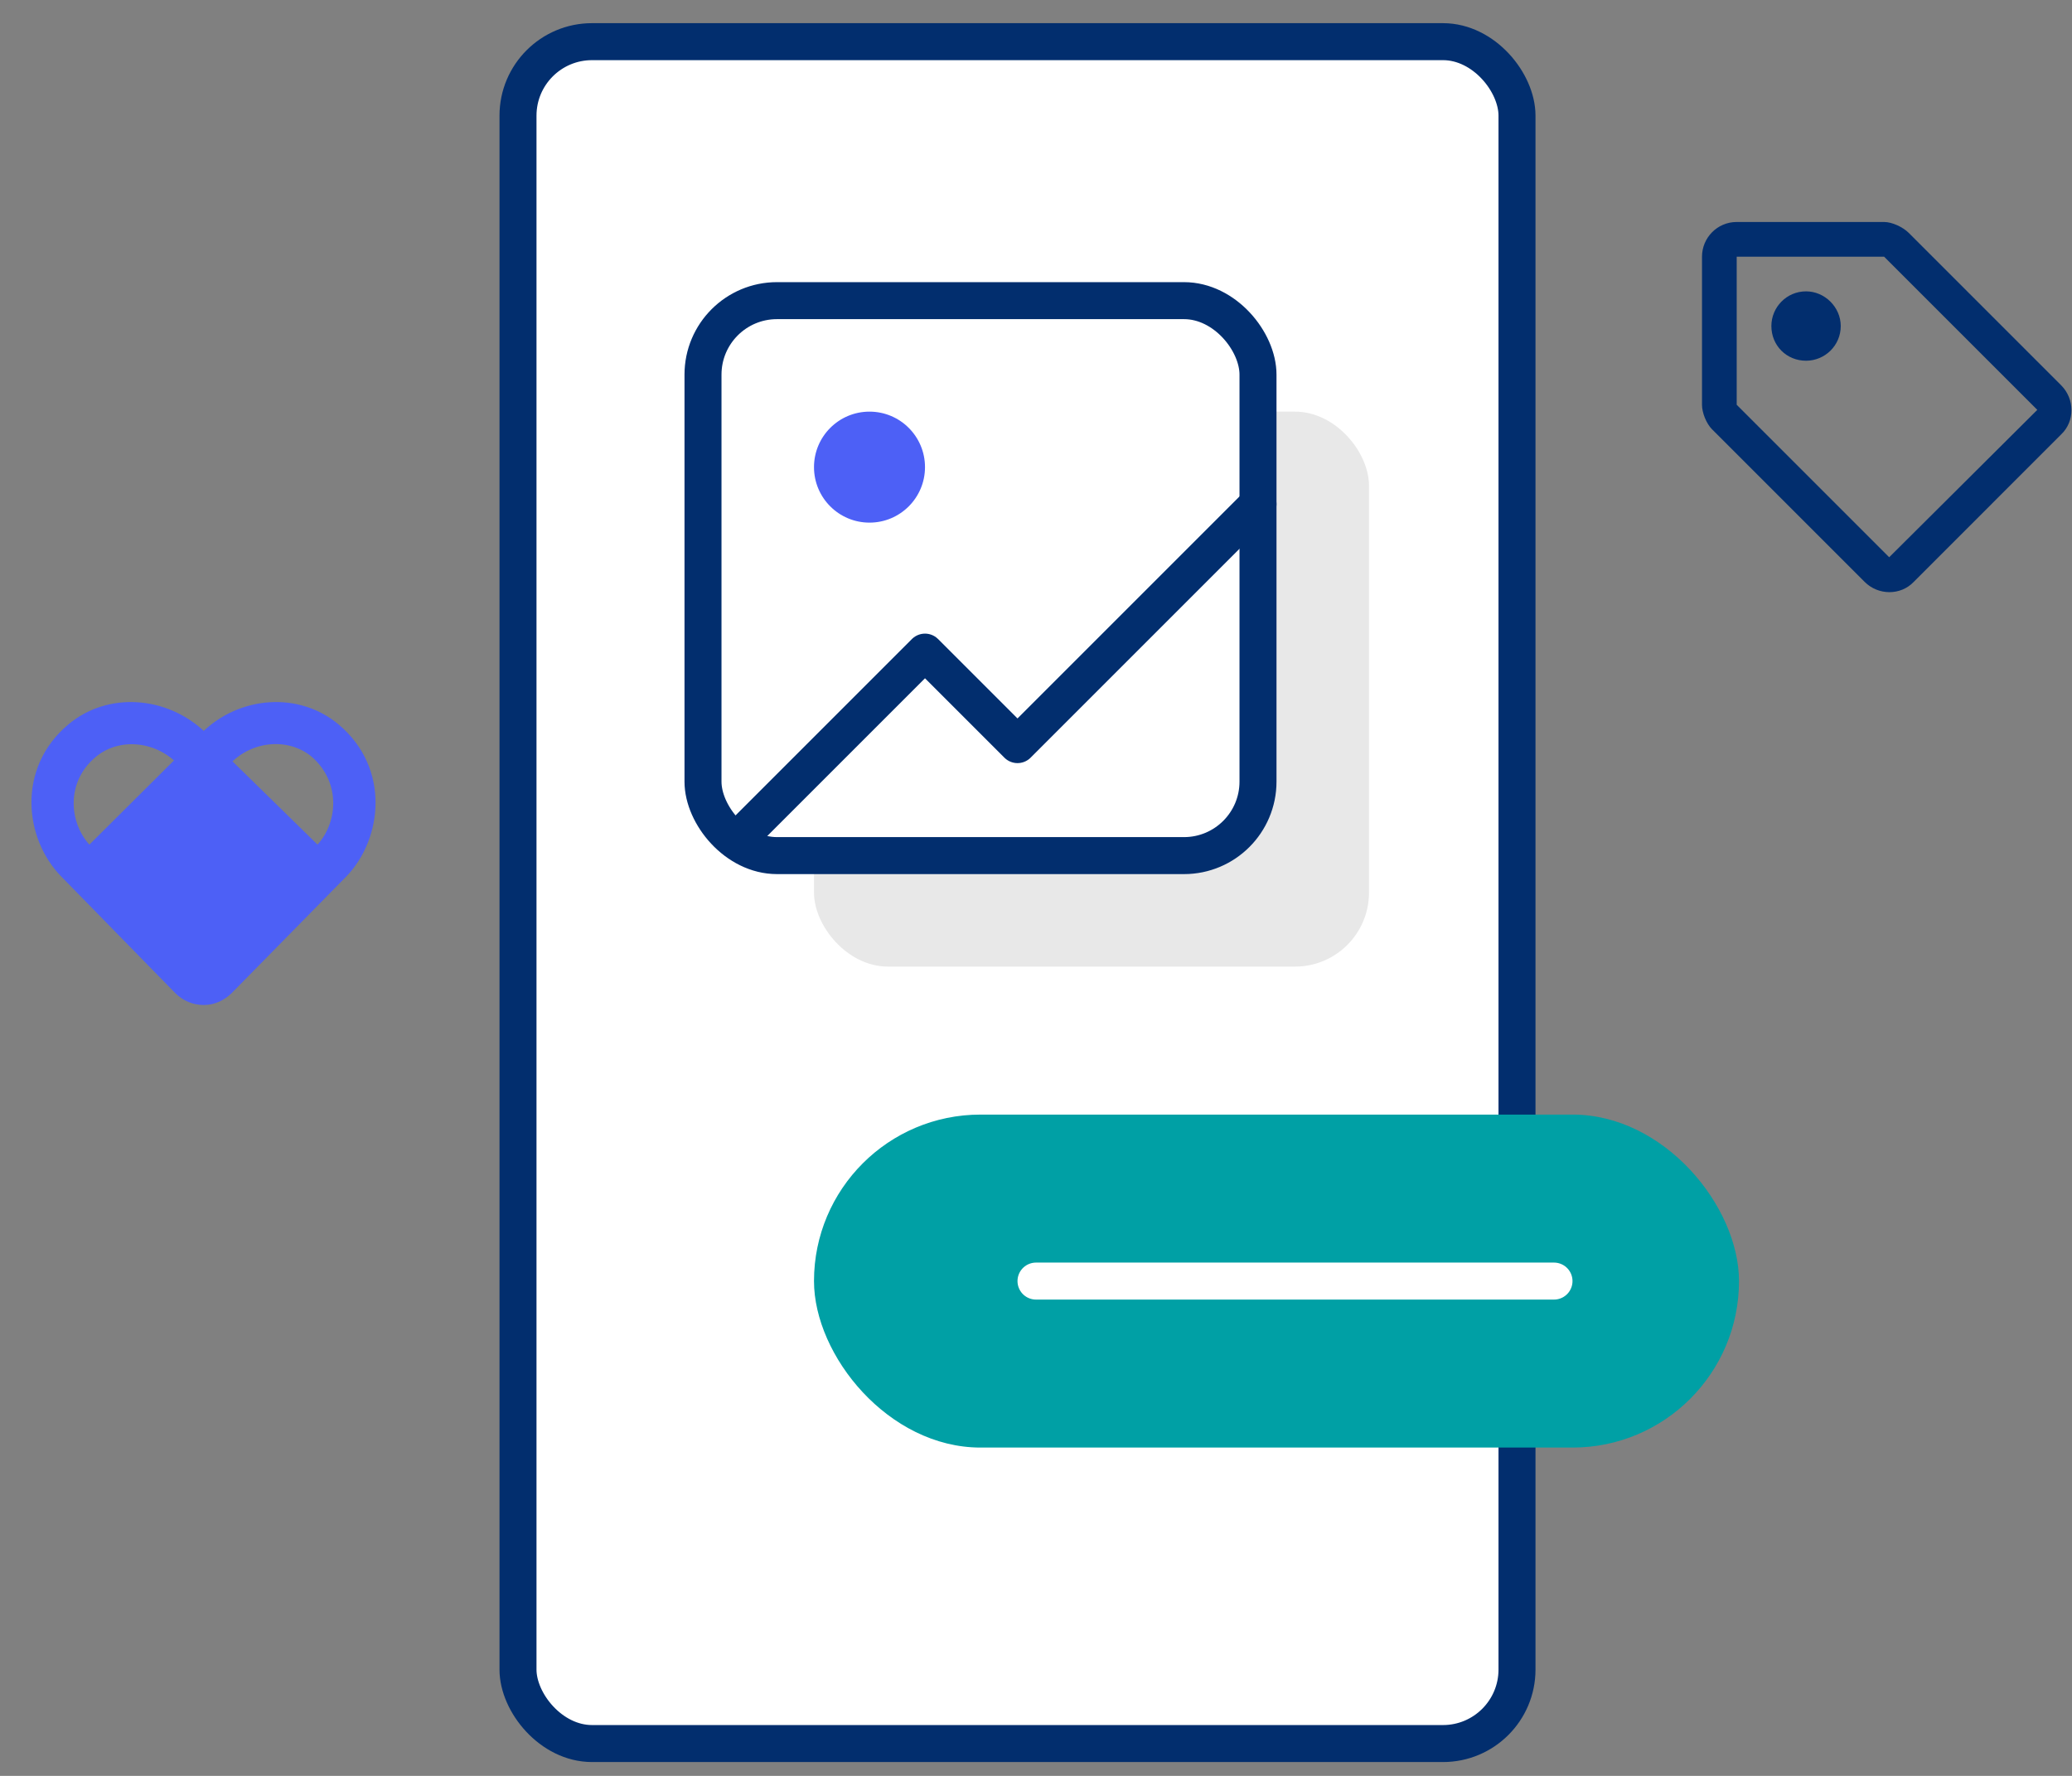
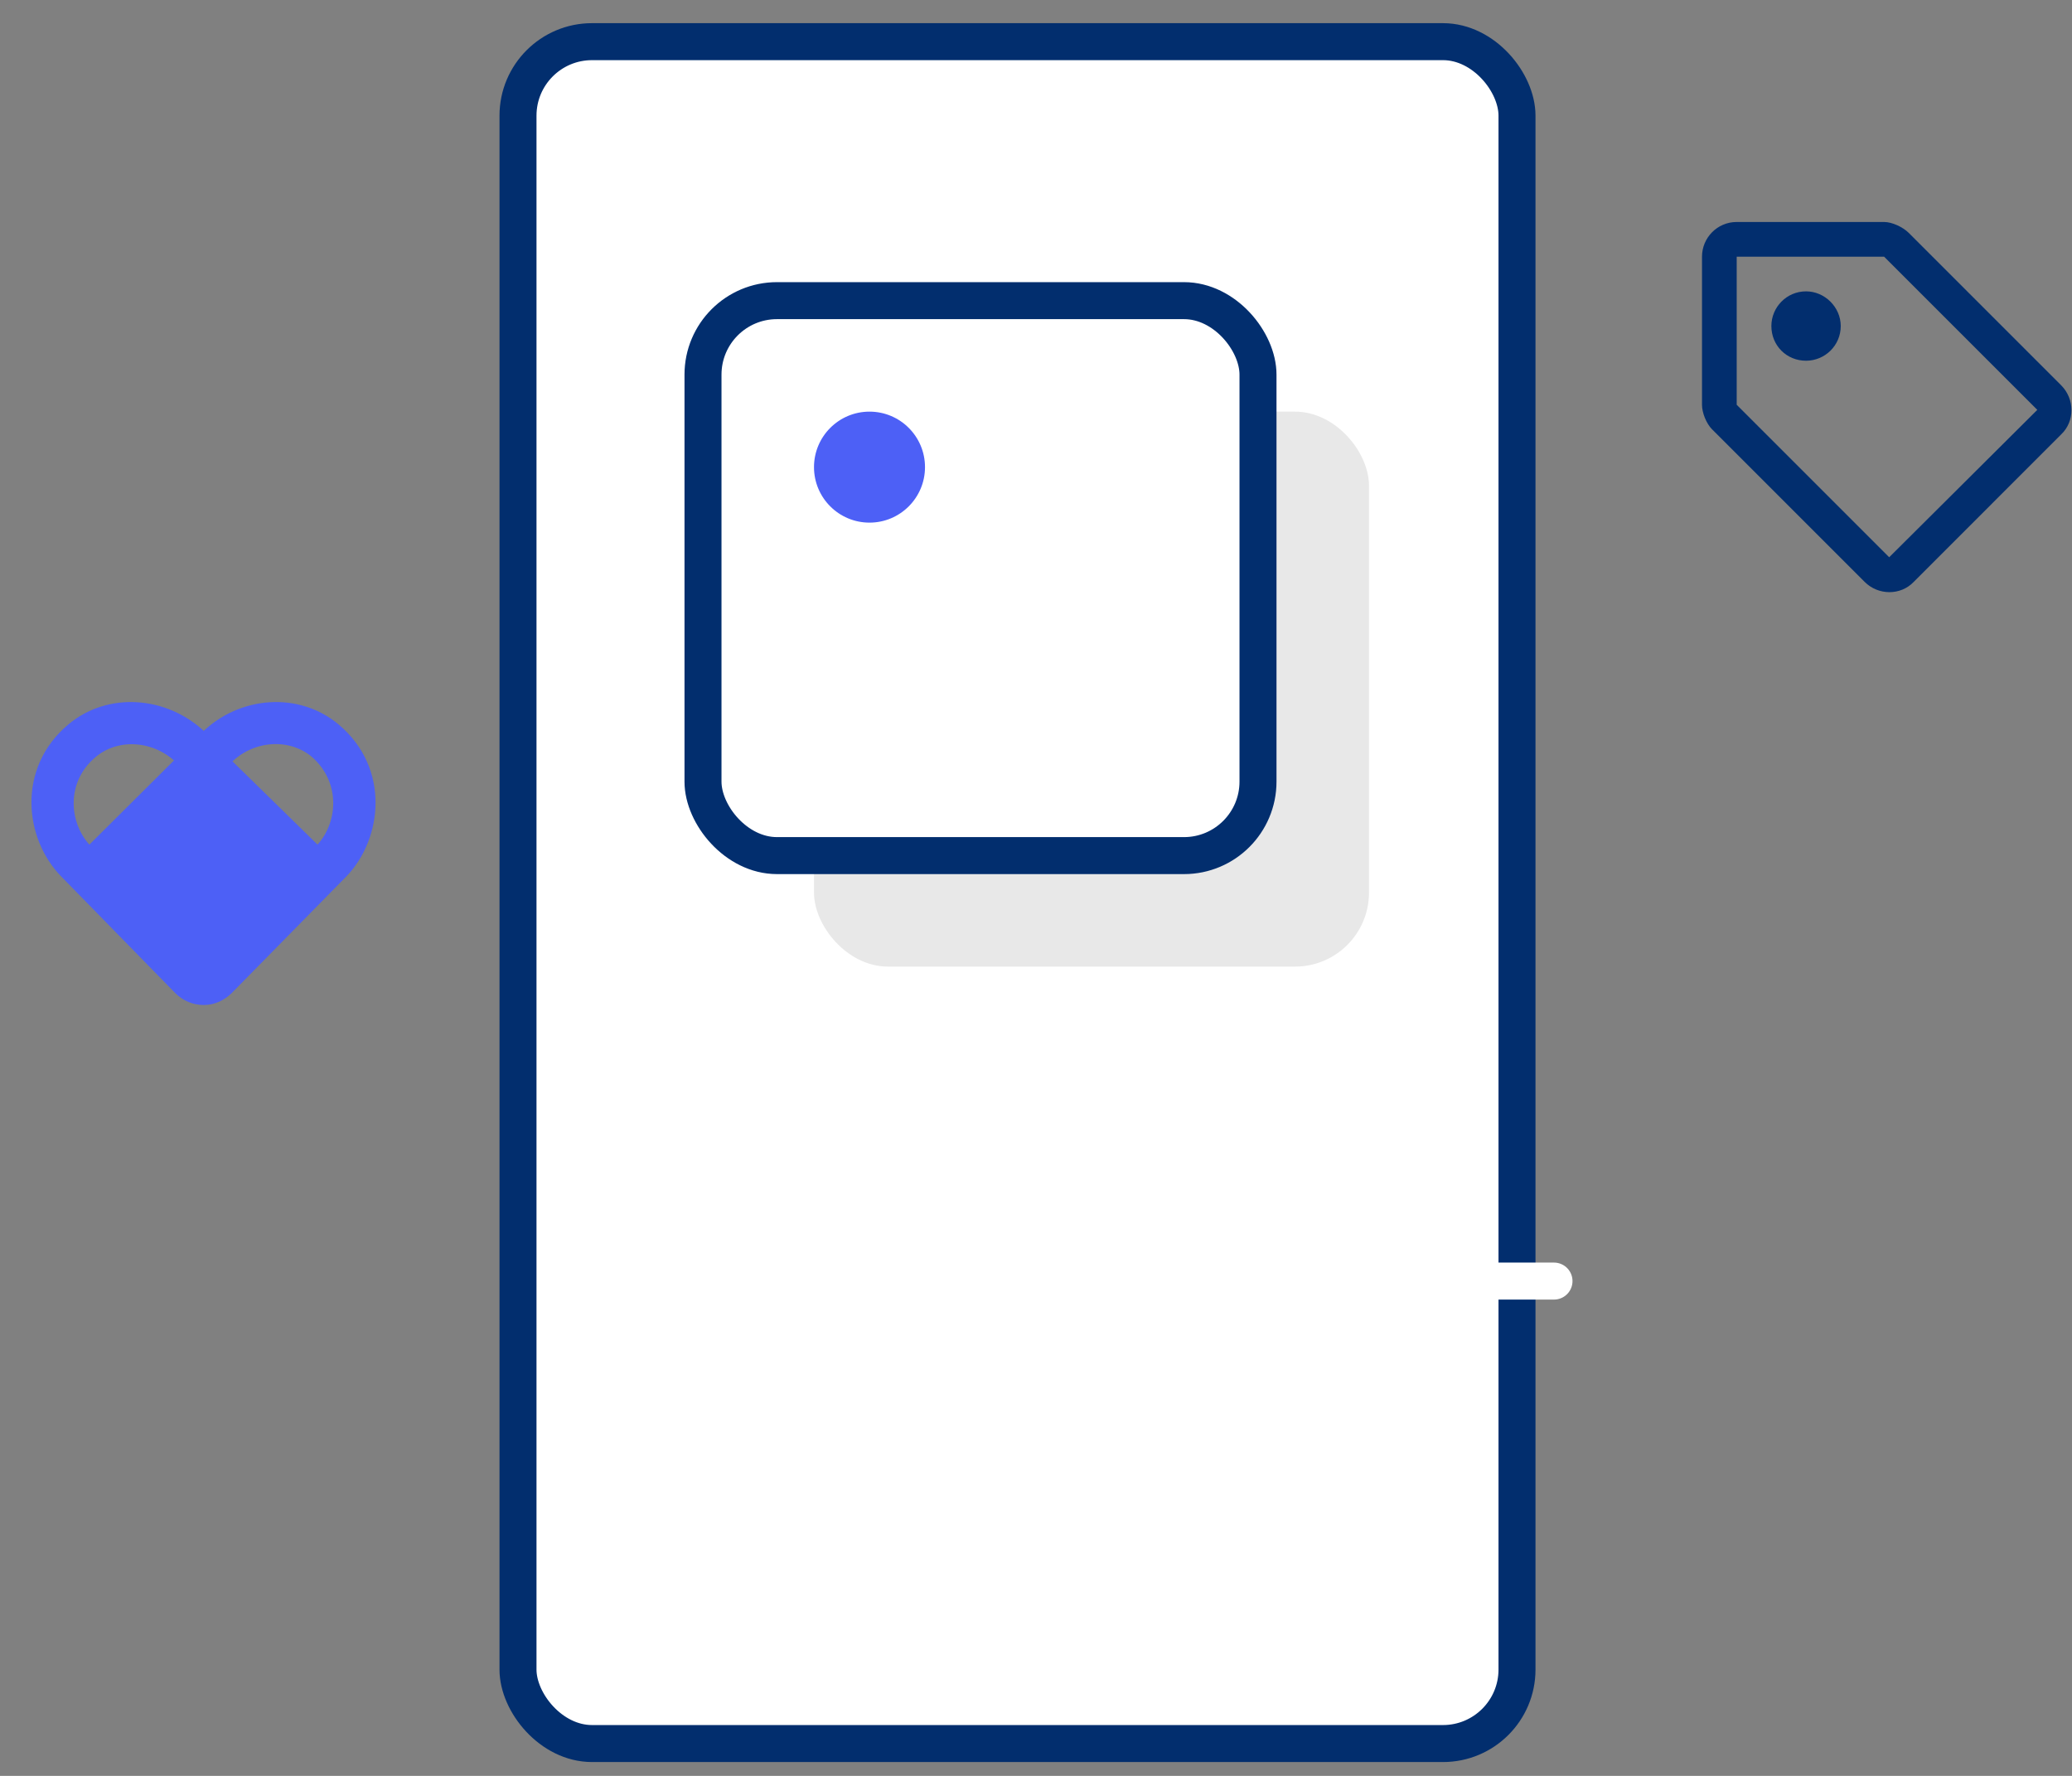
<svg xmlns="http://www.w3.org/2000/svg" width="56" height="48" viewBox="0 0 56 48" fill="none">
  <rect x="0" y="0" width="56" height="48" fill="#808080" stroke="none" />
  <rect x="14" y="1.126" width="27" height="46" rx="2" fill="white" stroke="#022E6E" stroke-linecap="round" stroke-linejoin="round" />
-   <rect x="22" y="30.126" width="25" height="9" rx="4.5" fill="#00A0A5" />
  <path d="M28 34.626H42" stroke="white" stroke-linecap="round" />
  <rect x="22" y="11.126" width="15" height="15" rx="2" fill="#E8E8E8" />
  <rect x="19" y="8.126" width="15" height="15" rx="2" fill="white" stroke="#022E6E" stroke-linecap="round" stroke-linejoin="round" />
  <circle cx="23.5" cy="12.626" r="1.5" fill="#4D60F6" />
-   <path d="M20 22.626L25 17.626L27.5 20.126L34 13.626" stroke="#022E6E" stroke-linecap="round" stroke-linejoin="round" />
  <path d="M5.507 19.858C6.503 18.879 8.074 18.77 9.108 19.643C10.465 20.783 10.263 22.645 9.307 23.638L9.306 23.638L6.212 26.786L6.211 26.786C6.023 26.974 5.776 27.089 5.508 27.089C5.223 27.089 4.975 26.975 4.787 26.786L4.786 26.785L4.786 26.785L1.709 23.638L5.507 19.858ZM5.507 19.858C4.495 18.88 2.924 18.769 1.89 19.643C0.533 20.783 0.734 22.645 1.709 23.638L5.507 19.858ZM8.584 22.936L8.584 22.935C9.208 22.312 9.325 21.132 8.466 20.39C7.813 19.855 6.802 19.936 6.177 20.579L8.584 22.936ZM8.584 22.936L5.507 26.082C5.507 26.082 5.507 26.082 5.507 26.082C5.506 26.084 5.504 26.085 5.503 26.086C5.503 26.086 5.502 26.085 5.501 26.085C5.497 26.084 5.492 26.081 5.485 26.077L2.414 22.936L2.414 22.936L2.413 22.935C1.789 22.311 1.673 21.132 2.532 20.408L2.532 20.408C3.184 19.856 4.195 19.936 4.839 20.579C4.839 20.579 4.839 20.579 4.839 20.579L5.454 21.212L5.508 21.267L5.561 21.212L6.177 20.579L8.584 22.936Z" fill="#4D60F6" stroke="#4D60F6" stroke-width="0.15" />
  <path d="M55.707 10.414C56.078 10.785 56.078 11.391 55.707 11.742L51.723 15.727C51.371 16.098 50.766 16.098 50.395 15.727L46.273 11.605C46.117 11.449 46 11.156 46 10.941V6.938C46 6.43 46.41 6 46.938 6H50.922C51.137 6 51.43 6.137 51.586 6.293L55.707 10.414ZM51.059 15.062L55.062 11.078L50.922 6.938H46.938V10.941L51.059 15.062ZM49.75 8.812C49.75 9.34 49.32 9.75 48.812 9.75C48.285 9.75 47.875 9.34 47.875 8.812C47.875 8.305 48.285 7.875 48.812 7.875C49.32 7.875 49.75 8.305 49.75 8.812Z" fill="#022E6E" />
</svg>